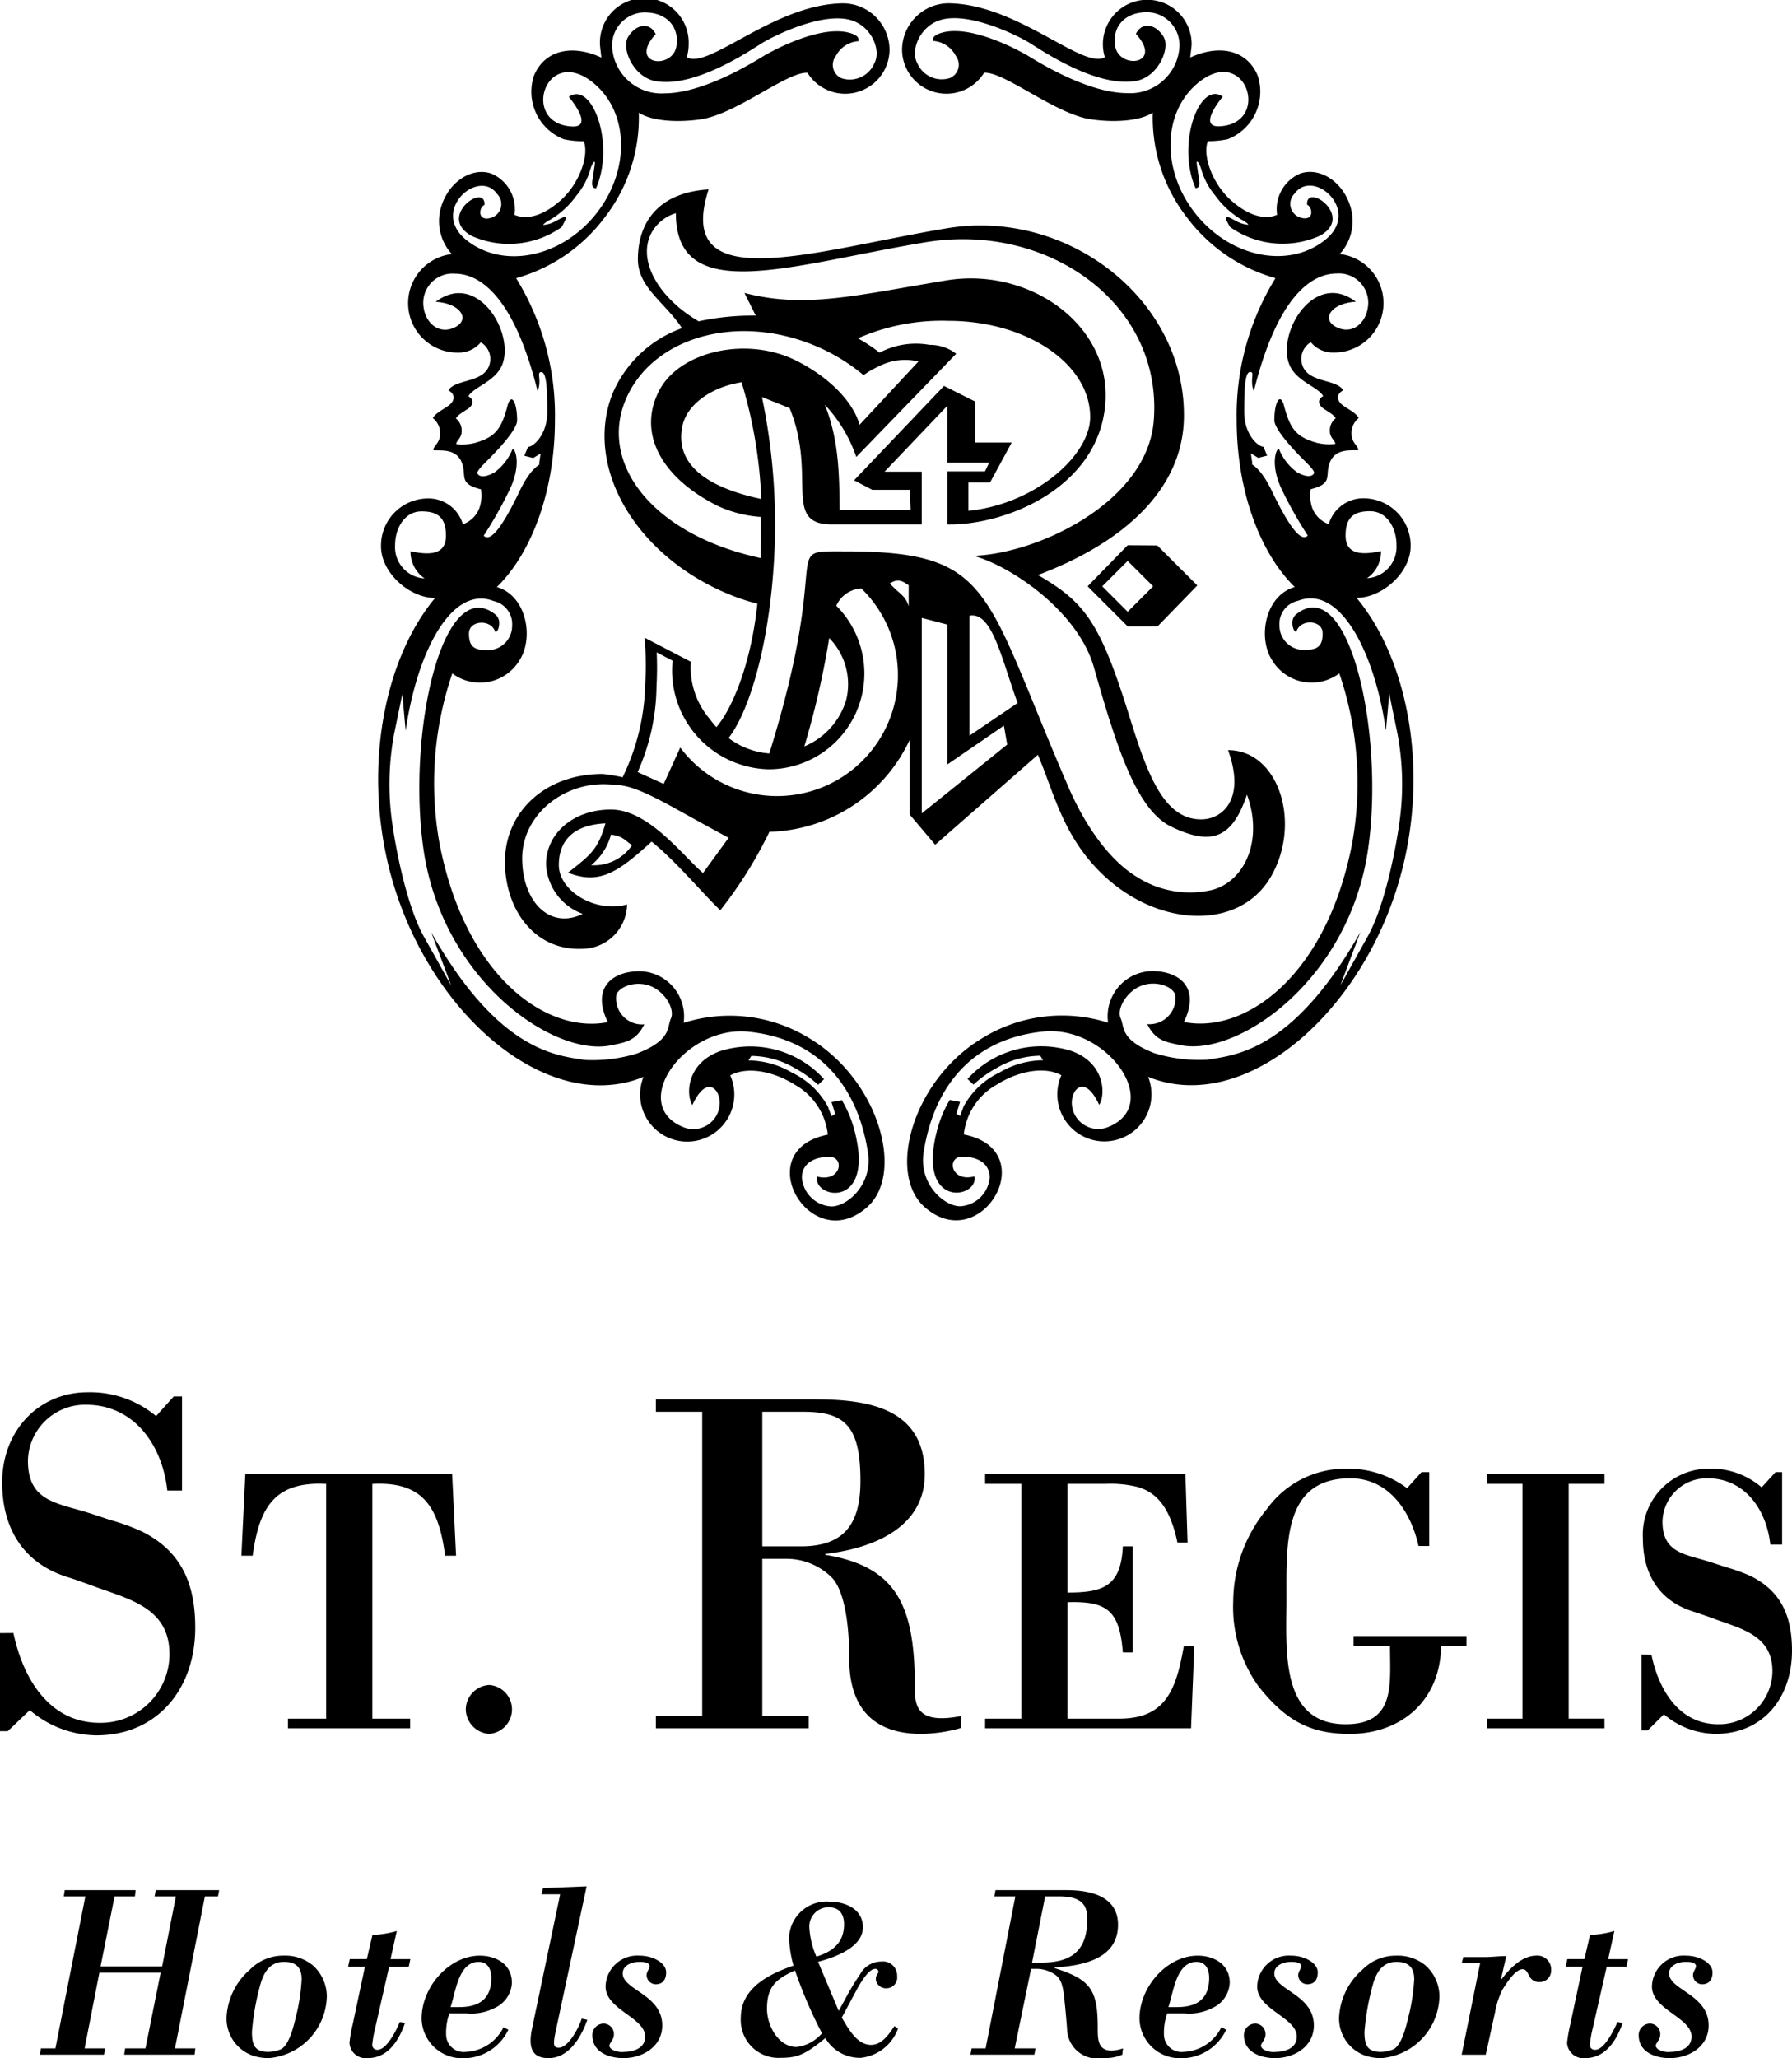
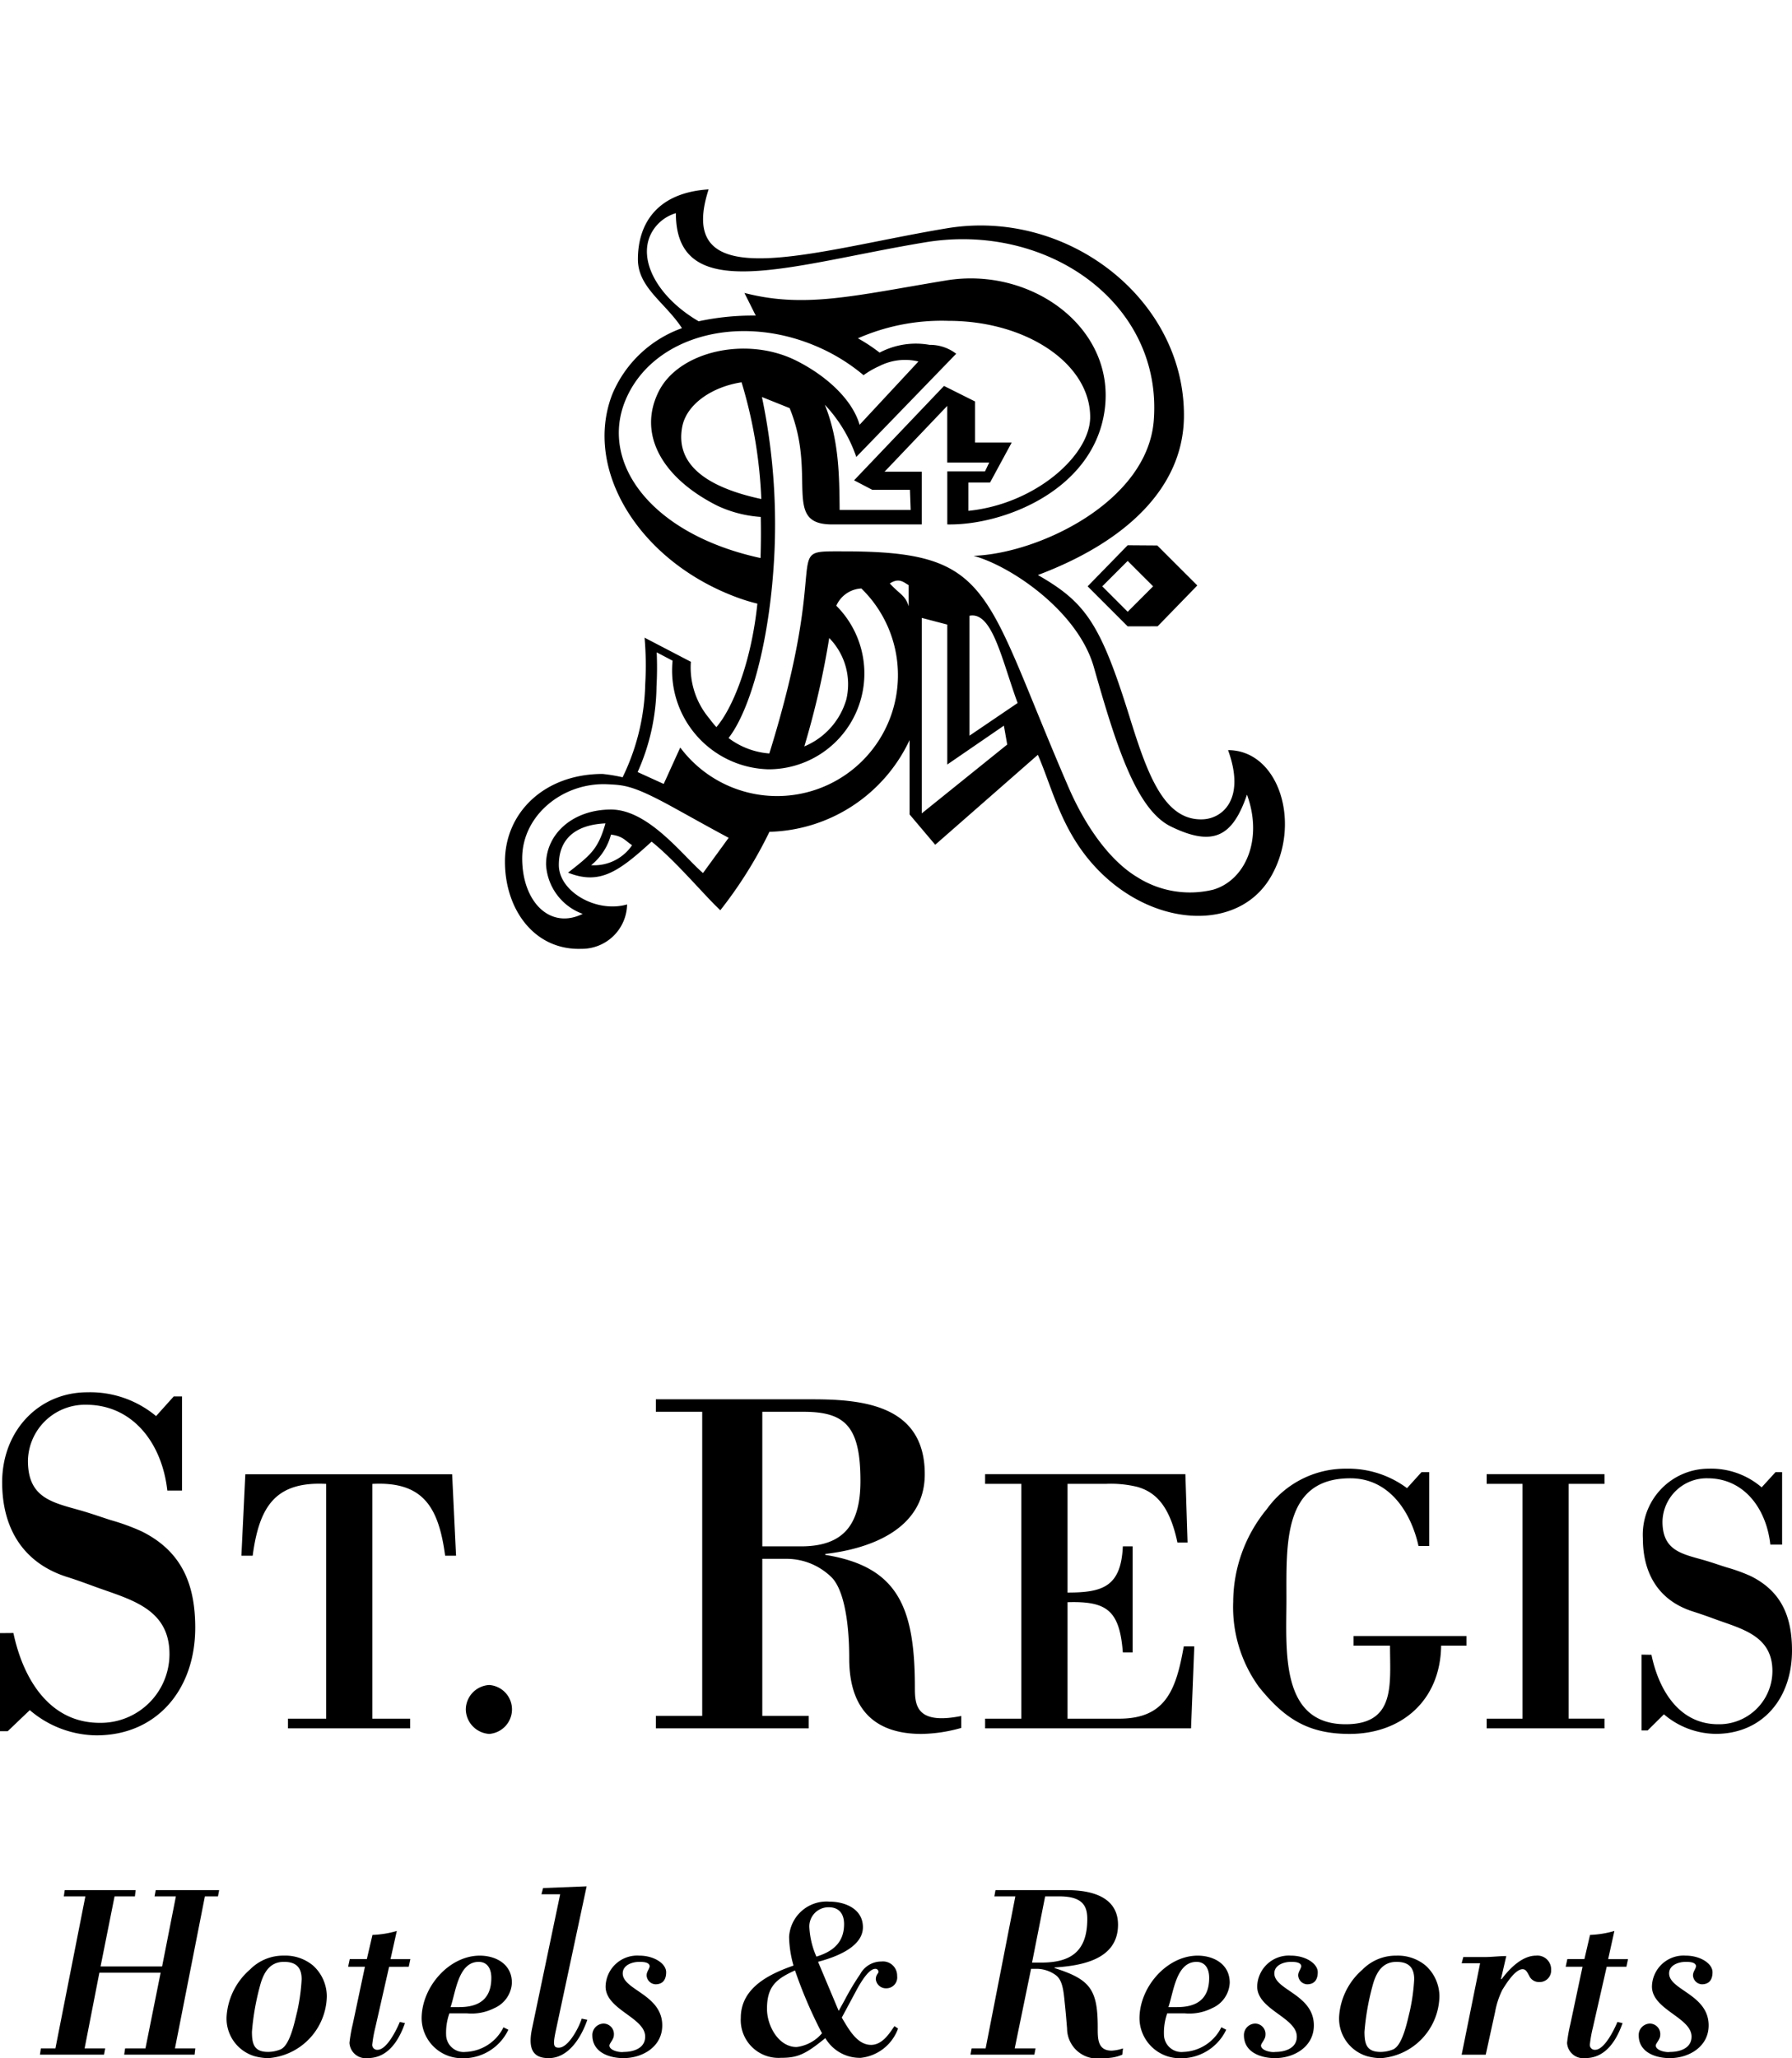
<svg xmlns="http://www.w3.org/2000/svg" width="153.449" height="176.188" viewBox="0 0 153.449 176.188">
  <g id="st-regis" transform="translate(-19.655 -8.286)">
    <path id="Path_391" data-name="Path 391" d="M20.314,156.471h-.659v-8.393l1.148-.01c.843,3.992,3.13,7.689,7.385,7.689a5.889,5.889,0,0,0,5.979-5.883c0-3.908-3.332-4.664-6.341-5.756-.8-.293-1.6-.59-2.408-.842-3.733-1.176-5.578-4.117-5.578-8.107,0-4.412,3.13-7.707,7.3-7.707A8.812,8.812,0,0,1,33.02,129.5l1.513-1.684h.708v8.057H33.982c-.442-4.01-2.928-7.344-6.959-7.344a4.891,4.891,0,0,0-4.977,4.791c0,3.234,2.127,3.572,4.615,4.287,1,.293,1.807.586,2.489.8a18.411,18.411,0,0,1,2.649.967c3.371,1.68,4.574,4.455,4.574,8.236,0,5.293-3.29,9.219-8.467,9.219a8.919,8.919,0,0,1-5.7-2.16l-1.893,1.806Zm24-.244V155.4h3.272V135.305c-4.394-.232-5.734,1.982-6.295,6.145h-.965l.336-6.973H58.372l.334,6.973h-.934c-.557-4.162-1.883-6.377-6.235-6.145V155.4h3.24v.828Zm19.183-1.614a2.112,2.112,0,0,1-1.948,2.092,2.142,2.142,0,0,1-2.008-2.092,2.12,2.12,0,0,1,2.008-2.094,2.092,2.092,0,0,1,1.948,2.094Zm21.438-25.482h3.5c3.576,0,4.9,1.219,4.9,5.928,0,3.783-1.488,5.592-5.1,5.592H84.931v-11.52Zm0,12.588H87.14a5.5,5.5,0,0,1,3.656,1.518c1.017.922,1.578,3.527,1.578,7.016,0,4.287,2.129,6.453,6.186,6.453a13.077,13.077,0,0,0,3.406-.514v-1.021c-3.848.766-3.969-.926-3.969-2.4,0-6.85-1.406-10.381-7.668-11.391V141.3c3.758-.432,8.514-2.078,8.514-6.83,0-5.852-5.2-6.406-9.574-6.406H75.816v1.068h3.969v26.027H75.816v1.068H88.908v-1.068H84.93v-13.44Zm26.133-6.414v9.3c2.992,0,4.58-.486,4.736-3.955h.84v9.08h-.84c-.281-3.613-1.371-4.4-4.736-4.3V155.4h4.424c4.008,0,4.877-2.508,5.529-6.186h.9l-.277,7.014H104.01V155.4h3.1V135.3h-3.1v-.828h17.15l.186,5.852h-.867c-.656-3.111-1.842-4.311-3.434-4.764a9.6,9.6,0,0,0-2.678-.26h-3.3Zm30.053,5.31c-.646-2.9-2.5-5.791-5.836-5.791-5.75,0-5.473,5.562-5.473,10.346,0,4.3-.588,10.707,5.07,10.707,4.3,0,3.8-3.4,3.8-6.725H135.56v-.828h9.666v.828h-2.168c-.061,4.752-3.453,7.553-7.84,7.553-3.492,0-5.533-1.248-7.764-4.027a11.627,11.627,0,0,1-2.2-7.281,12.552,12.552,0,0,1,2.881-7.938A8.3,8.3,0,0,1,134.909,134a8.443,8.443,0,0,1,5.23,1.668l1.238-1.369h.66v6.32h-.92Zm12.86,14.783h3.066v.829h-10.09V155.4h3.067V135.3h-3.067v-.828h10.09v.828h-3.066Zm6.769,1.01h-.527v-6.49l.846.014c.641,3.088,2.412,5.945,5.715,5.945a4.564,4.564,0,0,0,4.643-4.549c0-3.02-2.586-3.6-4.924-4.451q-.927-.345-1.869-.648c-2.893-.91-4.3-3.184-4.3-6.27A5.655,5.655,0,0,1,165.97,134a6.634,6.634,0,0,1,4.535,1.6l1.186-1.3h.566V140.5h-1.008c-.342-3.1-2.262-5.676-5.373-5.676a3.788,3.788,0,0,0-3.863,3.7c0,2.5,1.65,2.764,3.582,3.314.779.229,1.4.455,1.934.617a14.491,14.491,0,0,1,2.057.748c2.6,1.3,3.518,3.443,3.518,6.367,0,4.094-2.52,7.131-6.541,7.131a6.936,6.936,0,0,1-4.426-1.674l-1.391,1.378ZM73.78,80.635c-.635-.424-.767-.766-1.806-.91a5.017,5.017,0,0,1-1.7,2.62A3.931,3.931,0,0,0,73.78,80.635ZM92.979,47.4a12.319,12.319,0,0,0-2.693-4.467c1.2,2.979,1.24,5.927,1.267,9.006h6.082l-.062-1.727H94.346L92.79,49.4l7.7-8.079,2.66,1.331v3.516h3.137l-1.854,3.422h-1.854v2.422c5.7-.569,10.428-4.733,10.428-8.029,0-4.548-5.434-8.233-12.139-8.233a17.834,17.834,0,0,0-7.749,1.495,14.258,14.258,0,0,1,1.856,1.225,6.653,6.653,0,0,1,4.277-.665,3.669,3.669,0,0,1,2.281.761L92.979,47.4Zm-8.2,8.652q.057-1.758.019-3.518a10.413,10.413,0,0,1-3.7-.951c-4.748-2.379-6.869-6.135-5.037-9.789,1.729-3.451,7.533-4.766,11.779-2.637,2.512,1.258,4.777,3.272,5.423,5.488L98.3,39.229a4.858,4.858,0,0,0-3.338.389A7.634,7.634,0,0,0,93.6,40.4a16.061,16.061,0,0,0-4.159-2.525c-6.711-2.806-13.975-.722-16.222,4.655s2.2,11.489,11.555,13.522ZM84.845,51a39.913,39.913,0,0,0-1.689-9.991c-2.543.389-4.707,1.882-5.078,3.792-.562,2.9,1.5,5.068,6.767,6.2Zm3.683,21.177a6.228,6.228,0,0,0,3.6-4.029A5.645,5.645,0,0,0,90.661,62.9,72.476,72.476,0,0,1,88.528,72.181Zm12.243-10.428-2.186-.571V77.91l7.318-5.893-.285-1.616-4.848,3.326V61.753ZM77.526,26.535A3.5,3.5,0,0,0,75.4,28.3c-1.161,2.324.659,5.492,4.081,7.488A21.917,21.917,0,0,1,84.37,35.3L83.4,33.361c5.182,1.337,9.346.24,17.277-1.071,7.25-1.2,14.445,3.992,13.586,10.969-.857,6.948-8.645,10.013-13.492,9.917V48.637H104l.361-.76h-3.594V43.03L95.4,48.662h3.183v4.514h-7.7c-4.268-.011-1.235-4.158-3.611-9.955L84.9,42.27a53.211,53.211,0,0,1,1.077,13.147c-.338,7.692-2.1,13.7-3.936,16.042a6.611,6.611,0,0,0,3.492,1.322c5.507-17.72.792-17.3,6.4-17.3,12.832,0,11.88,3.231,19.2,20.149,1.5,3.477,3.607,6.361,5.893,7.73a8.42,8.42,0,0,0,6.525,1.077c2.766-.821,4.275-4.321,2.883-8.131-1.232,3.608-2.9,4.489-6.512,2.729-2.963-1.446-4.689-6.914-6.6-13.642-1.354-4.764-7.066-8.645-10.3-9.53,5.561-.191,14.9-4.62,15.432-11.6.766-10.024-9.105-16.964-19.553-15.238-11.424,1.886-21.371,5.557-21.371-2.493Zm25.148,34.458V71.257l4.119-2.794c-1.381-3.782-2.172-7.85-4.119-7.47ZM95.849,58.23c.921.99,1.312,1,1.616,1.948V58.372c-.43-.236-.809-.664-1.616-.142Zm-18.6,6.611-1.361-.716a29.135,29.135,0,0,1-.017,2.932,18.312,18.312,0,0,1-1.616,7.316l2.233,1.017,1.417-3.118A10.35,10.35,0,1,0,93.413,58.658a2.479,2.479,0,0,0-2.145,1.478,8.2,8.2,0,0,1-5.8,14,8.464,8.464,0,0,1-8.221-9.292Zm2.606,18.173L82.049,80c-1.639-.875-3.218-1.765-4.848-2.661-3.374-1.853-4.134-1.853-5.512-1.92-3.8-.187-7.319,2.628-7.319,6.34s2.377,6.13,5.181,4.752a4.764,4.764,0,0,1-3.138-4.23c0-2.653,2.332-4.7,5.562-4.7s6.177,3.992,7.881,5.437ZM68.3,82.981c1.917-1.507,2.561-1.968,3.2-4.216-2.652.125-3.992,1.395-3.992,3.564,0,2.282,3.232,4.134,5.845,3.374a3.873,3.873,0,0,1-3.9,3.8c-4.044.144-6.559-3.378-6.559-7.461,0-4.21,3.394-7.508,8.364-7.508a14.1,14.1,0,0,1,1.711.285,19.122,19.122,0,0,0,1.937-7.972,27.537,27.537,0,0,0-.056-3.978l3.964,2.065A6.763,6.763,0,0,0,80.4,69.79a8.122,8.122,0,0,0,.6.735c1.318-1.512,2.968-5.359,3.509-10.569a15.873,15.873,0,0,1-2.017-.637c-8.207-3.162-12.87-10.894-10.415-17.266a10.169,10.169,0,0,1,5.975-5.677c-1.425-2.187-3.774-3.466-3.774-5.893,0-3,1.589-5.7,6.056-5.987-3.042,9.41,9.1,5.2,20.433,3.326,10.361-1.71,20.383,6.153,20.268,16.158-.068,6.04-4.932,10.677-12.506,13.527,4.084,2.341,5.359,4.128,7.869,12.2,1.521,4.889,2.953,8.839,6.248,8.712,1.7-.066,3.689-1.742,2.168-5.923,4.373,0,6.354,6.341,3.611,10.928s-9.857,4.279-14.668-.6c-3.184-3.232-3.924-6.928-5.23-9.929l-8.789,7.7L97.542,78V71.635a13.633,13.633,0,0,1-12,7.852A36.672,36.672,0,0,1,81.336,86.2c-1.374-1.276-3.8-4.21-5.885-5.872-2.872,2.629-4.474,3.717-7.152,2.657Z" fill-rule="evenodd" />
-     <path id="Path_392" data-name="Path 392" d="M93.169,11.809a2.36,2.36,0,0,0-1.948,1.284,1.238,1.238,0,0,0,.523,1.9A2.283,2.283,0,0,0,94.527,13.7c.6-1.093-.217-3.081-1.88-3.65-2.4-.822-6.605,1.236-7.7,1.9-.958.584-5.75,3.9-9.172,3.279-1.85-.334-2.959-2.774-2.327-3.8s1.8-1.332,2.354-.228c-2.4,2.65,1.446,3.079,1.777,1.036.258-1.582-.759-2.89-2.754-2.89a2.826,2.826,0,0,0-2.756,2.89,4.232,4.232,0,0,0,4.514,4.04c3.306-.016,7.471-2.6,8.346-3.131,1.093-.665,5.225-2.822,7.621-2,.478.162.666.331.618.664Zm-2.946,88.847-.516.488a9.5,9.5,0,0,0-1.975-1.418,7.462,7.462,0,0,0-3.742-1.055l-.244.385a7.445,7.445,0,0,1,3.743,1.055A6.773,6.773,0,0,1,90.542,103l.315.826.317-.191-.317-1.014.885-.164a9.912,9.912,0,0,1,1.062,2.52c1.854,6.895-3.56,5.92-3.179,4.02,2.055.531,2.4-1.686,1.042-1.686s-2.345.609-2.345,1.773a2.675,2.675,0,0,0,2.535,2.471c1.361,0,3.548-1.9,3.121-4.625C93.07,101.145,89.7,97.217,83.761,96.6c-5.512-.57-10.328,6.273-5.575,8.174a2.26,2.26,0,0,0,3.1-2.092c0-1.211-1.141-2.406-2.345.191-.529-.8-.57-3.549,2.367-4.609a8.526,8.526,0,0,1,8.911,2.39ZM74.256,98.439c2.914-1.141,2.507-2.211,2.851-2.979s-.45-2.189-1.647-2.724-2.679-.091-3.023.676a2.22,2.22,0,0,0,2.39,2.555c-.691,1.4-1.569,1.542-2.9,1.805-4.882.973-14.408-5.579-16.014-16.822C54.488,70.971,57.58,57.286,62.091,60.9a.926.926,0,0,1,.312.712c0,.427-.15.773-.336.773-.356-1.141-2.257-1.021-2.257.129s.464,1.426,1.615,1.426a2.084,2.084,0,0,0,2.083-2.083,2.015,2.015,0,0,0-1.584-2.123c-3.559-1.389-6.539,4.248-7.532,11.1l-.285-3.137-.695,3.37a23.428,23.428,0,0,0-.16,7.75c.428,2.989,1.414,7.424,2.756,9.741l2.281,4.087-1.71-4.562c5.8,10.264,10.778,10.54,13.115,10.93a13.005,13.005,0,0,0,4.562-.568ZM56.007,57.795a2.767,2.767,0,0,1-1.2-2.323c1.768.389,3.036.236,3.036-1.323s-.7-2.09-2.091-2.09-2.267,1.355-2.267,2.915A2.683,2.683,0,0,0,56.007,57.8Zm.951-23.667c3.484-2.661,6.653,2.407,5.766,5.2-.51,1.6-2.452,2.016-2.965,2.875.532.3.413.754,0,1.05s-.877.509-1.067.851a1.318,1.318,0,0,1,.495,1.1c0,.608-.514.855-.457,1.1a4.343,4.343,0,0,0,2.089-.265c1.458-.507,1.867-1.413,2.3-3.039.086-.323.206-.523.338-.523.264,0,.479.8.479,1.789s-2.568,3.454-2.754,3.641c-.255.258-.728.756-.648.9.15.284.573.4,1.446-.072a4.515,4.515,0,0,0,1.555-2c.2-.152.828,1.248-.245,3.478a34.9,34.9,0,0,1-2.218,3.929c.634.634,1.732-1.013,3.1-3.865,1.074-2.229,1.868-2.186,1.646-2.294l.129-.874-.633.38-.761-.19.316-.76c.446,0,1.648-1.022,1.648-2.978s-.061-3.421-.507-3.421.064.633-.316,1.647c-2.219-8.935-5.439-10.075-7.1-10.075a2.505,2.505,0,0,0-2.661,2.916c.207,1.4,1.394,2.344,2.725,1.647,1.261-.661.443-2.028-1.712-2.154ZM70.5,22.952c.042-.341.141-.8.061-.819s-.283.369-.37.7a6.081,6.081,0,0,1-1.181,2.2,7.47,7.47,0,0,1-2.219,2.048c-.288.148-.646.4-.616.458a2.427,2.427,0,0,0,.952-.27c.865-.448,1.354-.8.612.463a7.806,7.806,0,0,1-7.677.757c-3.046-1.646,1.2-4.626,1.077-2.661-.476.19-.646,1.474.593,1.093a1.23,1.23,0,0,0,.483-2.043c-1.584-2.217-5.757,1.434-2.634,3.947s8.081,1.537,11.076-2.184,2.892-8.772-.231-11.287c-4.069-3.276-6.226,3.512-1.81,3.757,2.009.111-.254-2.535-.254-2.535,1.97-1.408,4,4,2.331,7.837-.528-.052-.289-.677-.193-1.461ZM90.54,105.408a5.56,5.56,0,0,0-2.835-4.279c-1.892-1.191-4.119-1.564-5.517-.795a4.107,4.107,0,0,1,.346,1.652,4.033,4.033,0,1,1-7.774-1.521c-8.36,3.424-18.94-5.778-21.888-18.277-2.042-8.657-.208-17.621,4.04-22.716-2.19,0-4.63-2.154-4.63-4.419a4.033,4.033,0,0,1,3.964-4.1,3.067,3.067,0,0,1,3.043,2.21,2.341,2.341,0,0,0,1.519-1.757,3.169,3.169,0,0,0,.031-1.234c-1.932-.491-1.22-1.1-1.614-2.22-.46-1.312-1.838-1.074-2.456-1.123-.07-.307.571-.617.571-1.378a1.641,1.641,0,0,0-.619-1.377c.238-.429.823-.695,1.335-1.063s.66-.933,0-1.313c.639-1.074,3.42-.522,3.586-2.614a1.675,1.675,0,0,0-.816-1.5,2.435,2.435,0,0,1-1.916.883,4.23,4.23,0,0,1-.567-8.431,4.2,4.2,0,0,1-.855-4.22c.694-2.037,2.6-3.233,4.247-2.67a3.31,3.31,0,0,1,1.976,3.532c1,.427,2.386.149,3.944-1.235,1.678-1.494,2.465-3.969,1.98-5.069a7.583,7.583,0,0,1-1.7-.17,4.362,4.362,0,0,1-2.548-5.469c.95-2.218,3.32-2.65,5.765-1.521-.012-.125-.122-1-.122-1.125a3.8,3.8,0,1,1,7.593,0,3.852,3.852,0,0,1-.16,1.1c1.9,1.093,7.531-4.622,13.472-4.618a4.009,4.009,0,0,1,3.892,3.945,3.8,3.8,0,0,1-7.028,2c-1.759-.1-6.1,3.558-9.172,3.99-2.275.321-4.3.065-5.272-.574a13.918,13.918,0,0,1-2.945,9,14.269,14.269,0,0,1-7.56,5.166,22.282,22.282,0,0,1,3.324,12.129c0,6.079-1.994,11.4-4.973,14.308,2.551.744,3.187,4.35,1.934,6.279a3.952,3.952,0,0,1-5.75,1.117A29.089,29.089,0,0,0,57.3,80.54c2.229,11.437,9.226,16.271,14.4,15.239-1.488-3.106.59-4.357,2.693-4.357a3.869,3.869,0,0,1,3.8,4.42,13.008,13.008,0,0,1,10.862,1.375c5.893,3.6,8.082,11.551,4.851,14.4-4.871,4.3-10.2-4.877-3.358-6.209Zm9.015-93.615c-.047-.332.141-.5.619-.665,2.4-.821,6.527,1.336,7.621,2,.873.532,5.039,3.115,8.346,3.13a4.231,4.231,0,0,0,4.514-4.039,2.826,2.826,0,0,0-2.756-2.89c-2,0-3.012,1.308-2.756,2.89.332,2.043,4.182,1.615,1.779-1.036.549-1.1,1.723-.8,2.355.228s-.479,3.468-2.328,3.8c-3.424.617-8.215-2.695-9.172-3.28-1.094-.665-5.3-2.721-7.7-1.9-1.662.571-2.475,2.559-1.881,3.651a2.282,2.282,0,0,0,2.783,1.291,1.238,1.238,0,0,0,.523-1.9,2.36,2.36,0,0,0-1.948-1.284Zm2.947,88.848a8.529,8.529,0,0,1,8.91-2.391c2.939,1.061,2.9,3.812,2.367,4.609-1.2-2.6-2.344-1.4-2.344-.189a2.261,2.261,0,0,0,3.105,2.09c4.752-1.9-.064-8.744-5.576-8.174-5.939.615-9.309,4.545-10.217,10.328-.428,2.725,1.76,4.625,3.121,4.625a2.674,2.674,0,0,0,2.533-2.471c0-1.162-.984-1.773-2.344-1.773s-1.014,2.217,1.041,1.686c.379,1.9-5.033,2.875-3.18-4.02a10.015,10.015,0,0,1,1.062-2.52l.887.164-.318,1.014.318.191.312-.826a6.79,6.79,0,0,1,3.055-2.889,7.419,7.419,0,0,1,3.742-1.053l-.244-.385a7.462,7.462,0,0,0-3.742,1.053,9.612,9.612,0,0,0-1.975,1.418l-.513-.487Zm15.967-2.217a13.007,13.007,0,0,0,4.562.57c2.338-.389,7.318-.666,13.115-10.93l-1.711,4.562,2.281-4.086c1.342-2.317,2.33-6.752,2.756-9.742a23.428,23.428,0,0,0-.16-7.75l-.693-3.37-.287,3.137c-.992-6.85-3.975-12.486-7.531-11.1a2.015,2.015,0,0,0-1.586,2.121,2.085,2.085,0,0,0,2.084,2.084c1.15,0,1.615-.275,1.615-1.427s-1.9-1.27-2.256-.129c-.186,0-.336-.347-.336-.773a.927.927,0,0,1,.312-.713c4.512-3.61,7.6,10.075,6.176,20.054-1.6,11.243-11.131,17.794-16.014,16.823-1.33-.266-2.207-.4-2.9-1.807a2.221,2.221,0,0,0,2.389-2.555c-.343-.768-1.824-1.212-3.023-.676s-1.99,1.956-1.646,2.724-.063,1.838,2.851,2.979Zm18.248-40.643a2.684,2.684,0,0,0,2.521-2.822c0-1.56-.875-2.915-2.268-2.915s-2.092.532-2.092,2.091,1.268,1.712,3.035,1.323a2.763,2.763,0,0,1-1.2,2.323Zm-.951-23.668c-2.154.126-2.973,1.493-1.711,2.154,1.332.7,2.52-.253,2.727-1.647A2.507,2.507,0,0,0,134.12,31.7c-1.658,0-4.879,1.141-7.1,10.075-.379-1.013.131-1.648-.316-1.648s-.506,1.468-.506,3.422,1.2,2.978,1.646,2.978l.316.761-.76.19-.633-.38.129.874c-.225.108.57.065,1.645,2.295,1.373,2.853,2.471,4.5,3.1,3.864a35.1,35.1,0,0,1-2.217-3.928c-1.072-2.23-.441-3.63-.244-3.478a4.531,4.531,0,0,0,1.555,1.995c.873.467,1.295.356,1.445.072.08-.147-.393-.645-.648-.9-.186-.188-2.754-2.653-2.754-3.641s.215-1.789.479-1.789c.131,0,.252.2.34.523.434,1.625.842,2.531,2.3,3.038a4.364,4.364,0,0,0,2.09.266c.059-.247-.457-.494-.457-1.1a1.317,1.317,0,0,1,.5-1.1c-.191-.342-.658-.556-1.068-.851s-.529-.747,0-1.051c-.512-.859-2.455-1.276-2.965-2.875-.889-2.788,2.279-7.856,5.764-5.195ZM122.223,22.937c.094.784.336,1.408-.193,1.462-1.674-3.833.361-9.246,2.332-7.838,0,0-2.264,2.646-.254,2.535,4.416-.246,2.258-7.034-1.811-3.758-3.123,2.514-3.227,7.567-.23,11.288s7.953,4.7,11.076,2.183-1.051-6.165-2.635-3.947a1.23,1.23,0,0,0,.482,2.043c1.24.381,1.068-.9.594-1.093-.127-1.964,4.123,1.016,1.078,2.661a7.807,7.807,0,0,1-7.678-.756c-.742-1.264-.254-.912.611-.464a2.45,2.45,0,0,0,.951.27c.031-.058-.326-.308-.615-.458a7.445,7.445,0,0,1-2.219-2.048,6.079,6.079,0,0,1-1.182-2.2c-.086-.331-.289-.722-.369-.7s.021.478.062.818Zm-20.037,82.458c6.842,1.33,1.512,10.508-3.359,6.209-3.231-2.852-1.041-10.805,4.852-14.4a13.006,13.006,0,0,1,10.863-1.375,3.869,3.869,0,0,1,3.8-4.42c2.1,0,4.182,1.252,2.693,4.357,5.168,1.032,12.166-3.8,14.395-15.239a29.09,29.09,0,0,0-1.09-14.6,3.949,3.949,0,0,1-5.748-1.116c-1.254-1.93-.619-5.537,1.932-6.279-2.977-2.911-4.973-8.229-4.973-14.308a22.288,22.288,0,0,1,3.324-12.129,14.282,14.282,0,0,1-7.559-5.166,13.922,13.922,0,0,1-2.947-9c-.967.639-3,.9-5.27.575-3.07-.433-7.414-4.087-9.172-3.992a3.8,3.8,0,0,1-7.029-2,4.009,4.009,0,0,1,3.893-3.944c5.939-.005,11.57,5.71,13.473,4.617a3.8,3.8,0,1,1,7.432-1.1c0,.126-.109,1-.121,1.124,2.443-1.129,4.814-.7,5.766,1.521a4.364,4.364,0,0,1-2.549,5.469,7.653,7.653,0,0,1-1.7.169c-.486,1.1.3,3.575,1.98,5.069,1.557,1.386,2.947,1.663,3.943,1.235a3.31,3.31,0,0,1,1.975-3.531c1.652-.562,3.553.633,4.248,2.67a4.2,4.2,0,0,1-.855,4.22,4.23,4.23,0,0,1-.567,8.431,2.43,2.43,0,0,1-1.916-.884,1.677,1.677,0,0,0-.816,1.5c.166,2.09,2.947,1.539,3.588,2.613-.666.38-.518.944,0,1.312s1.1.636,1.334,1.063a1.646,1.646,0,0,0-.619,1.378c0,.76.643,1.07.57,1.377-.615.048-1.994-.19-2.455,1.122-.393,1.12.318,1.729-1.613,2.22a3.144,3.144,0,0,0,.031,1.233,2.335,2.335,0,0,0,1.518,1.756,3.068,3.068,0,0,1,3.043-2.21,4.033,4.033,0,0,1,3.965,4.1c0,2.264-2.439,4.419-4.629,4.419,4.246,5.1,6.08,14.06,4.039,22.716-2.947,12.5-13.529,21.7-21.889,18.279a4.031,4.031,0,1,1-7.427-.133c-1.4-.77-3.625-.395-5.518.795a5.557,5.557,0,0,0-2.836,4.283Z" fill-rule="evenodd" />
    <path id="Path_393" data-name="Path 393" d="M118.395,58.474,116.217,56.3l-2.176,2.175,2.176,2.177Zm.388,3.422-2.566.005-3.428-3.427,3.428-3.516,2.535.018L122.18,58.4ZM25.119,170.609l.079-.533h6.071l-.06.533H29.466l-1.2,6h5.27l1.181-6H32.891l.1-.533h5.43l-.1.533H37.2l-2.563,13.014h1.742l-.06.535h-6.03l.08-.535H32.11l1.3-6.478H28.164L26.9,183.623h1.763l-.1.535H23.075l.08-.535H24.4l2.565-13.014H25.119Zm18.848,5.606c.958,0,1.518.4,1.518,1.492a16.823,16.823,0,0,1-.379,2.75c-.2.777-.6,2.92-1.439,3.258a2.978,2.978,0,0,1-1.038.209c-1.18,0-1.4-.609-1.4-1.723a21.339,21.339,0,0,1,.759-4.18c.319-1.029.858-1.806,1.978-1.806Zm0-.533a3.99,3.99,0,0,0-2.9,1.186,5.8,5.8,0,0,0-2,3.906,3.361,3.361,0,0,0,2.377,3.514,4.634,4.634,0,0,0,1.2.17,5.414,5.414,0,0,0,4.995-5.281,3.56,3.56,0,0,0-1.178-2.646,3.705,3.705,0,0,0-2.5-.849Zm9.128.3h1.7l-.14.654H52.974l-1.182,5.209a10.832,10.832,0,0,0-.262,1.455.42.42,0,0,0,.461.443c.782,0,1.624-1.709,1.9-2.383l.441.1c-.822,2.34-2.044,2.994-3.188,2.994a1.391,1.391,0,0,1-1.564-1.307,12.287,12.287,0,0,1,.282-1.6l1.042-4.914H49.465l.14-.654h1.462l.482-2.068a8.662,8.662,0,0,0,2.084-.338Zm5.142,4.108c.441-1.283.662-3.873,2.407-3.873.763,0,1.083.611,1.083,1.367,0,1.873-1.124,2.506-2.748,2.506Zm4.533,1.724a3.775,3.775,0,0,1-3.25,2.111,1.5,1.5,0,0,1-1.665-1.484,4.92,4.92,0,0,1,.282-1.818h1.484a4.311,4.311,0,0,0,2.367-.449,2.49,2.49,0,0,0,1.5-2.168c0-1.621-1.4-2.322-2.748-2.322-2.629,0-4.981,2.68-4.981,5.379a3.451,3.451,0,0,0,3.315,3.4,4.277,4.277,0,0,0,4.111-2.436l-.419-.209Zm4.849-11.382h-1.6l.14-.533,3.729-.148-2.626,12.295c-.261,1.223-.241,1.518.241,1.518.842,0,1.744-1.77,1.963-2.486l.482.1c-.521,1.5-1.6,3.279-3.308,3.279-1.163,0-1.845-.562-1.424-2.543l2.407-11.487Zm5.444,14.027c-1.163,0-2.686-.449-2.686-1.969a.981.981,0,0,1,.961-.99.894.894,0,0,1,.882.99c0,.359-.381.7-.381.887,0,.443.922.613,1.223.549.809,0,1.839-.295,1.839-1.309,0-1.646-3.389-2.3-3.389-4.291a2.707,2.707,0,0,1,2.885-2.643c1.269,0,2.3.682,2.3,1.418,0,.656-.3,1.035-.913,1.035a.8.8,0,0,1-.759-.76c0-.316.2-.486.263-.779-.021-.381-.627-.381-.893-.381-.566,0-1.416.252-1.416.988,0,1.428,3.384,1.8,3.384,4.451,0,1.851-1.723,2.8-3.3,2.8Zm16.5-8.691a7.148,7.148,0,0,1-.6-2.457,1.64,1.64,0,0,1,1.659-1.768c.893,0,1.311.576,1.311,1.441,0,1.612-1,2.36-2.369,2.784Zm.147.441c1.312-.346,3.836-1.189,3.836-2.957,0-1.592-1.558-2.188-2.852-2.188a3.21,3.21,0,0,0-3.469,3.014,9.4,9.4,0,0,0,.379,2.455c-2.017.707-4.514,1.871-4.514,4.471a3.236,3.236,0,0,0,3.443,3.426c1.415,0,2.084-.289,3.795-1.688a3.426,3.426,0,0,0,3.04,1.689,3.829,3.829,0,0,0,3.187-2.506l-.31-.209c-.473.707-1.076,1.607-2,1.607-1.219,0-1.945-1.4-2.509-2.334L93,178.633c.527-.977,1.127-1.818,1.6-1.818a.251.251,0,0,1,.274.268c0,.078-.055.115-.11.211a.746.746,0,0,0-.109.441.864.864,0,0,0,.875.744.93.93,0,0,0,.947-1.051,1.215,1.215,0,0,0-1.349-1.242,2.055,2.055,0,0,0-1.819,1.088,21.866,21.866,0,0,0-1.328,2.221l-.509.918-1.768-4.206Zm-1.977.744a38.565,38.565,0,0,0,2.309,5.375,3.392,3.392,0,0,1-2.175,1.178c-1.549,0-2.534-1.822-2.534-3.26C85.329,178.328,86.111,177.678,87.73,176.951Zm21.418-6.342h1.223c2.045,0,2.385.885,2.385,1.939,0,2.822-1.463,3.729-3.947,3.729h-.783l1.122-5.668Zm-1.209,6.205h.621a2.82,2.82,0,0,1,1.482.525c.6.42.682,1.367.783,2.375.08.736.139,1.471.2,2.207a2.586,2.586,0,0,0,2.887,2.553,7.254,7.254,0,0,0,.941-.062,3.486,3.486,0,0,0,.9-.254l.061-.535a3.665,3.665,0,0,1-.963.191c-1.225,0-1.2-1.031-1.2-2,0-3.258-.662-4.1-3.689-5.066l-.012-.053c2.223-.146,5.438-.631,5.438-3.664,0-1.834-1.365-2.957-4.4-2.957H104.9l-.1.533h1.8l-2.545,13.014h-1.2l-.1.535h5.473l.1-.535h-1.783l1.4-6.809Zm11.764,3.274c.441-1.283.662-3.873,2.406-3.873.762,0,1.084.611,1.084,1.367,0,1.873-1.123,2.506-2.748,2.506Zm4.533,1.724a3.775,3.775,0,0,1-3.25,2.111,1.5,1.5,0,0,1-1.664-1.484,4.94,4.94,0,0,1,.279-1.818h1.484a4.321,4.321,0,0,0,2.369-.449,2.49,2.49,0,0,0,1.5-2.168c0-1.621-1.4-2.322-2.746-2.322-2.629,0-4.982,2.68-4.982,5.379a3.451,3.451,0,0,0,3.316,3.4,4.276,4.276,0,0,0,4.111-2.436Zm4.619,2.645c-1.162,0-2.686-.449-2.686-1.969a.981.981,0,0,1,.961-.99.894.894,0,0,1,.883.99c0,.359-.381.7-.381.887,0,.443.922.613,1.223.549.809,0,1.842-.295,1.842-1.309,0-1.646-3.391-2.3-3.391-4.291a2.707,2.707,0,0,1,2.885-2.643c1.268,0,2.3.682,2.3,1.418,0,.656-.3,1.035-.912,1.035a.8.8,0,0,1-.762-.76c0-.316.2-.486.264-.779-.02-.381-.627-.381-.893-.381-.566,0-1.414.252-1.414.988,0,1.428,3.383,1.8,3.383,4.451,0,1.851-1.724,2.8-3.3,2.8Zm10.375-8.242c.959,0,1.52.4,1.52,1.492a16.831,16.831,0,0,1-.381,2.75c-.2.777-.6,2.92-1.439,3.258a2.975,2.975,0,0,1-1.039.209c-1.178,0-1.4-.609-1.4-1.723a21.34,21.34,0,0,1,.76-4.18c.319-1.029.858-1.806,1.977-1.806Zm0-.533a4,4,0,0,0-2.9,1.186,5.808,5.808,0,0,0-2,3.906,3.362,3.362,0,0,0,2.379,3.514,4.634,4.634,0,0,0,1.2.17,5.415,5.415,0,0,0,5-5.281,3.559,3.559,0,0,0-1.18-2.646,3.706,3.706,0,0,0-2.5-.849Zm8.959,1.986.039.041c.662-.906,1.764-2.027,2.947-2.027a1.178,1.178,0,0,1,1.3,1.227.981.981,0,0,1-1.021,1.033.908.908,0,0,1-.863-.549c-.16-.273-.26-.549-.561-.549-.641,0-1.424,1.268-1.734,1.77a7.08,7.08,0,0,0-.621,1.9l-.8,3.646h-2.061l1.58-7.826h-1.58l.141-.533h1.84c.621,0,1.221-.084,1.84-.084l-.45,1.951Zm9.17-1.688h1.7l-.139.654h-1.686l-1.184,5.209a11.065,11.065,0,0,0-.26,1.455.42.42,0,0,0,.461.443c.783,0,1.623-1.709,1.9-2.383l.441.1c-.822,2.34-2.045,2.994-3.188,2.994a1.391,1.391,0,0,1-1.564-1.307,12.4,12.4,0,0,1,.281-1.6l1.043-4.914h-1.443l.141-.654h1.463l.48-2.068a8.678,8.678,0,0,0,2.086-.338Zm5.3,8.477c-1.164,0-2.686-.449-2.686-1.969a.979.979,0,0,1,.961-.99.9.9,0,0,1,.883.99c0,.359-.381.7-.381.887,0,.443.922.613,1.221.549.811,0,1.842-.295,1.842-1.309,0-1.646-3.391-2.3-3.391-4.291a2.708,2.708,0,0,1,2.887-2.643c1.268,0,2.3.682,2.3,1.418,0,.656-.3,1.035-.912,1.035a.8.8,0,0,1-.76-.76c0-.316.2-.486.264-.779-.021-.381-.627-.381-.893-.381-.566,0-1.416.252-1.416.988,0,1.428,3.385,1.8,3.385,4.451,0,1.851-1.727,2.8-3.3,2.8Z" fill-rule="evenodd" />
  </g>
</svg>